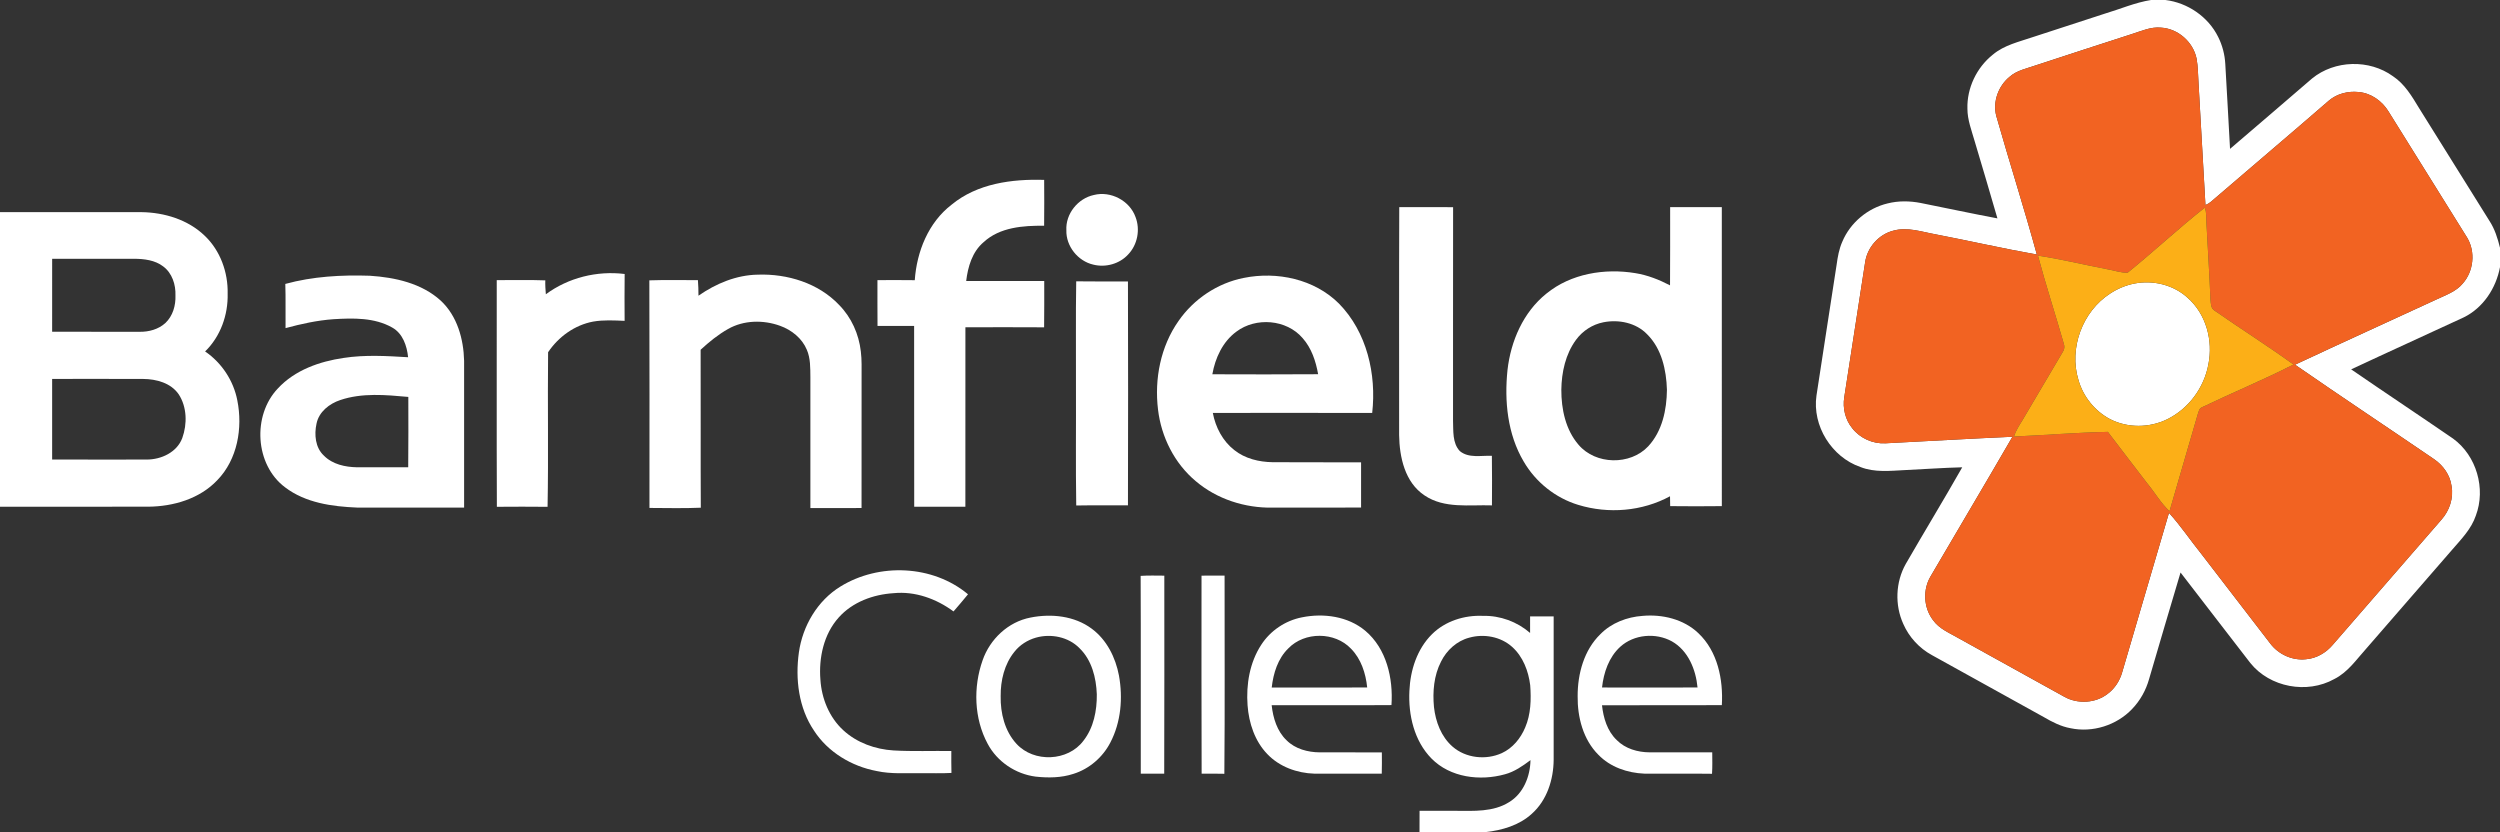
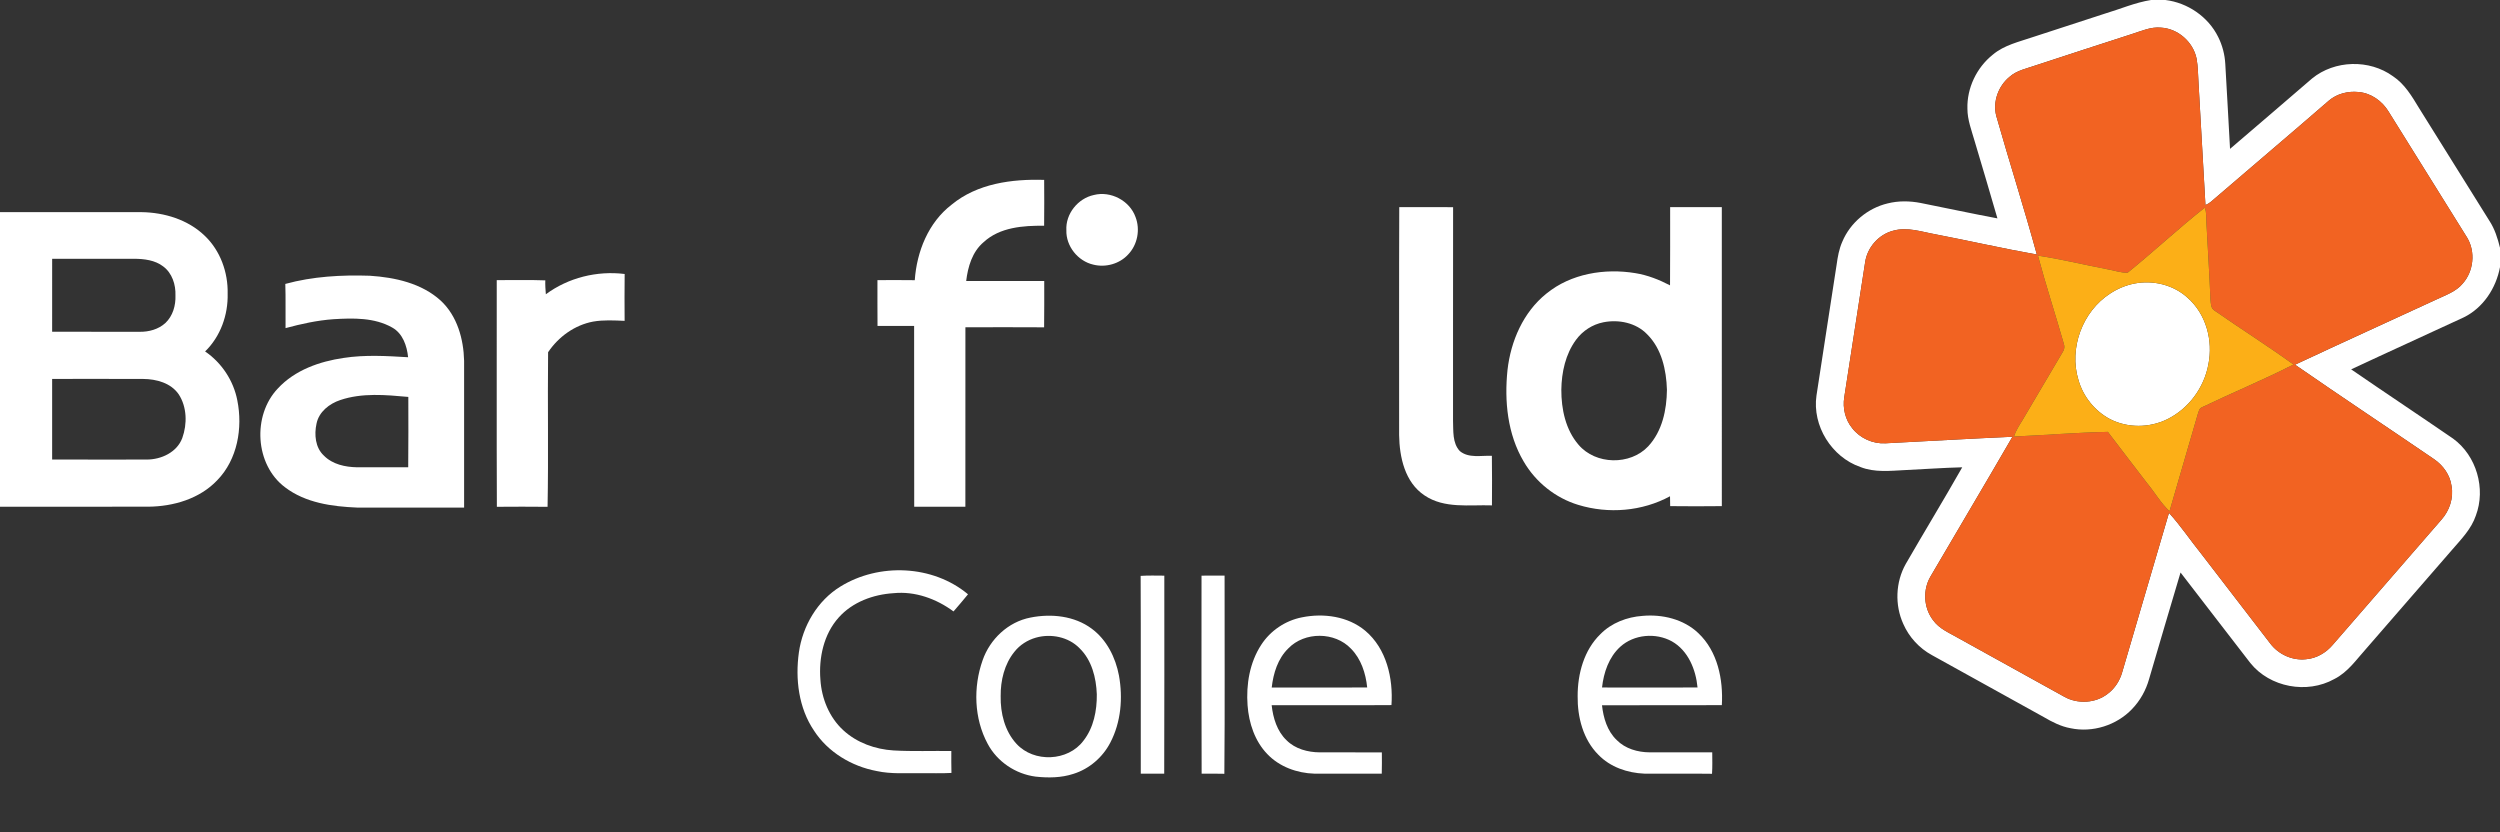
<svg xmlns="http://www.w3.org/2000/svg" width="1379pt" height="459pt" viewBox="0 0 1379 459" version="1.1">
  <rect x="0" y="0" width="1379" height="459" fill="#333333" stroke="none" />
  <g id="#ffffffff">
    <path fill="#ffffff" opacity="1.00" d=" M 1186.53 0.00 L 1194.44 0.00 C 1206.72 1.50 1218.04 9.24 1223.54 20.37 C 1225.86 24.99 1227.19 30.10 1227.47 35.27 C 1228.31 50.88 1229.30 66.49 1230.09 82.12 C 1245.16 69.16 1260.32 56.32 1275.33 43.30 C 1287.79 33.12 1306.94 32.60 1319.96 42.05 C 1326.44 46.34 1330.43 53.14 1334.36 59.63 C 1347.31 80.36 1360.25 101.08 1373.17 121.82 C 1376.11 126.31 1377.72 131.48 1379.00 136.66 L 1379.00 147.32 C 1376.85 158.91 1369.77 169.77 1359.03 175.05 C 1338.35 184.67 1317.55 194.06 1296.90 203.74 C 1315.56 216.57 1334.43 229.10 1353.10 241.92 C 1366.04 251.32 1371.30 269.52 1365.66 284.44 C 1363.21 291.69 1357.78 297.26 1352.88 302.91 C 1337.08 321.10 1321.28 339.29 1305.48 357.48 C 1299.93 363.58 1295.17 370.79 1287.57 374.57 C 1272.57 382.94 1252.06 379.16 1241.28 365.71 C 1228.36 349.14 1215.68 332.38 1202.79 315.79 C 1196.91 335.35 1191.22 354.96 1185.44 374.55 C 1183.72 380.70 1180.52 386.46 1176.08 391.07 C 1167.53 400.08 1154.24 404.28 1142.07 401.68 C 1136.78 400.72 1131.96 398.24 1127.37 395.55 C 1106.82 384.13 1086.22 372.77 1065.66 361.37 C 1058.69 357.58 1053.02 351.42 1049.85 344.16 C 1045.11 333.74 1045.58 321.09 1051.20 311.10 C 1061.48 293.26 1072.20 275.67 1082.37 257.76 C 1071.92 258.02 1061.50 258.80 1051.06 259.28 C 1042.76 259.68 1034.11 260.76 1026.18 257.60 C 1010.30 252.10 999.56 234.87 1001.97 218.18 C 1005.61 194.14 1009.40 170.12 1013.07 146.08 C 1013.67 141.72 1014.42 137.32 1016.24 133.27 C 1020.63 122.81 1030.24 114.80 1041.26 112.19 C 1047.18 110.70 1053.40 110.80 1059.38 111.95 C 1073.52 114.75 1087.61 117.81 1101.78 120.46 C 1097.69 106.16 1093.37 91.93 1089.16 77.67 C 1087.51 71.88 1085.24 66.14 1085.23 60.03 C 1084.88 48.62 1090.28 37.30 1099.19 30.19 C 1105.54 24.80 1113.85 23.03 1121.53 20.39 C 1134.63 16.13 1147.72 11.85 1160.82 7.59 C 1169.38 5.05 1177.67 1.40 1186.53 0.00 M 1175.84 18.81 C 1158.23 24.46 1140.66 30.24 1123.08 35.99 C 1118.07 37.76 1112.52 38.76 1108.43 42.41 C 1102.29 47.46 1099.13 56.04 1101.10 63.82 C 1108.37 89.40 1116.49 114.75 1123.52 140.40 C 1104.85 137.09 1086.36 132.85 1067.75 129.27 C 1060.05 127.90 1052.12 125.04 1044.31 127.25 C 1036.24 129.32 1029.90 136.56 1028.78 144.80 C 1024.95 169.58 1021.11 194.37 1017.28 219.15 C 1016.32 225.15 1017.84 231.54 1021.73 236.25 C 1026.03 241.74 1033.02 244.89 1039.99 244.53 C 1063.35 243.34 1086.69 241.94 1110.06 240.92 C 1095.15 266.69 1079.91 292.25 1064.89 317.95 C 1060.55 325.25 1061.02 335.08 1066.12 341.88 C 1069.63 346.96 1075.58 349.23 1080.72 352.24 C 1100.04 362.93 1119.35 373.63 1138.66 384.32 C 1146.04 388.48 1155.91 387.94 1162.62 382.69 C 1166.54 379.78 1169.29 375.47 1170.61 370.79 C 1179.15 341.48 1187.85 312.22 1196.41 282.91 C 1202.90 290.05 1208.28 298.14 1214.34 305.65 C 1226.95 322.05 1239.56 338.45 1252.18 354.84 C 1256.69 360.90 1264.37 364.47 1271.93 363.64 C 1277.71 363.21 1283.02 360.08 1286.73 355.71 C 1306.71 332.69 1326.72 309.69 1346.69 286.67 C 1351.14 281.64 1353.50 274.71 1352.27 268.03 C 1351.44 261.98 1347.63 256.69 1342.66 253.29 C 1317.13 235.86 1291.36 218.77 1265.94 201.17 C 1291.90 188.99 1318.04 177.18 1344.06 165.13 C 1349.10 162.74 1354.72 160.86 1358.42 156.43 C 1364.48 149.61 1365.60 138.93 1360.88 131.08 C 1346.48 107.86 1331.93 84.75 1317.53 61.53 C 1314.01 55.72 1307.89 51.36 1301.03 50.76 C 1295.18 50.13 1289.05 51.68 1284.55 55.54 C 1263.83 73.52 1242.87 91.23 1222.08 109.12 C 1220.35 110.61 1218.69 112.26 1216.53 113.10 C 1215.30 90.71 1213.98 68.32 1212.72 45.93 C 1212.43 41.38 1212.45 36.79 1211.63 32.30 C 1209.74 23.14 1201.39 15.77 1192.02 15.24 C 1186.36 14.68 1181.11 17.17 1175.84 18.81 Z" />
    <path fill="#ffffff" opacity="1.00" d=" M 524.91 112.89 C 539.07 101.21 558.19 98.66 575.96 99.23 C 576.00 107.66 576.06 116.09 575.94 124.52 C 564.37 124.40 551.50 125.32 542.56 133.58 C 536.29 138.87 533.89 147.14 532.95 155.00 C 547.30 155.00 561.65 154.99 576.00 155.00 C 575.96 163.52 576.09 172.04 575.93 180.55 C 561.46 180.45 546.99 180.50 532.52 180.53 C 532.47 213.52 532.51 246.51 532.50 279.50 C 523.10 279.51 513.69 279.47 504.28 279.53 C 504.20 246.27 504.30 213.02 504.23 179.77 C 497.50 179.73 490.77 179.73 484.04 179.77 C 483.95 171.36 484.02 162.94 484.00 154.52 C 490.86 154.49 497.73 154.45 504.59 154.55 C 505.68 138.77 512.09 122.73 524.91 112.89 Z" />
    <path fill="#ffffff" opacity="1.00" d=" M 603.37 107.56 C 612.63 105.18 623.10 110.65 626.34 119.67 C 629.04 126.59 627.48 134.94 622.33 140.32 C 617.58 145.56 609.88 147.69 603.07 145.97 C 594.57 144.04 587.95 135.78 588.21 127.02 C 587.70 117.98 594.58 109.43 603.37 107.56 Z" />
    <path fill="#ffffff" opacity="1.00" d=" M 771.83 114.24 C 781.72 114.29 791.62 114.20 801.53 114.28 C 801.46 153.52 801.53 192.76 801.49 232.01 C 801.72 237.65 801.06 244.32 805.21 248.79 C 810.15 252.91 817.03 251.15 822.92 251.44 C 823.07 260.55 823.00 269.66 822.96 278.77 C 810.50 278.35 796.70 280.70 785.74 273.25 C 774.92 266.05 771.93 252.15 771.76 239.96 C 771.78 198.05 771.66 156.14 771.83 114.24 Z" />
    <path fill="#ffffff" opacity="1.00" d=" M 921.25 114.25 C 930.75 114.25 940.25 114.25 949.75 114.25 C 949.76 169.23 949.73 224.20 949.76 279.18 C 940.26 279.30 930.76 279.29 921.27 279.18 C 921.23 277.37 921.24 275.55 921.18 273.74 C 905.86 282.07 887.20 283.58 870.59 278.50 C 858.00 274.69 847.06 265.95 840.47 254.58 C 831.52 239.48 829.75 221.23 831.54 204.07 C 833.34 188.12 840.25 172.17 852.98 161.96 C 866.53 150.89 885.16 147.87 902.09 150.67 C 908.81 151.75 915.18 154.28 921.19 157.40 C 921.33 143.02 921.21 128.64 921.25 114.25 M 884.43 177.77 C 878.43 178.95 872.98 182.48 869.37 187.40 C 863.53 195.29 861.37 205.33 861.23 214.99 C 861.20 225.66 863.56 237.00 870.69 245.29 C 880.11 256.43 899.23 256.79 909.17 246.17 C 916.90 237.85 919.37 226.05 919.48 215.01 C 919.16 204.10 916.59 192.35 908.58 184.41 C 902.47 178.03 892.88 176.09 884.43 177.77 Z" />
    <path fill="#ffffff" opacity="1.00" d=" M 0.00 117.00 C 26.01 117.01 52.01 116.97 78.02 117.02 C 90.66 117.19 103.70 121.14 112.94 130.06 C 121.54 138.24 125.84 150.26 125.57 162.00 C 125.86 173.72 121.62 185.62 113.14 193.86 C 122.28 200.11 128.80 209.95 130.90 220.83 C 133.97 236.08 130.99 253.43 119.86 264.87 C 110.15 275.14 95.68 279.36 81.87 279.49 C 54.58 279.52 27.29 279.49 0.00 279.51 L 0.00 117.00 M 28.77 142.77 C 28.73 156.18 28.74 169.58 28.76 182.99 C 44.85 183.02 60.93 182.98 77.02 183.02 C 82.09 183.10 87.39 181.67 91.20 178.20 C 95.32 174.35 96.98 168.51 96.78 163.00 C 97.00 157.04 94.96 150.61 90.02 146.96 C 85.48 143.46 79.54 142.79 73.99 142.74 C 58.92 142.77 43.84 142.72 28.77 142.77 M 28.76 209.01 C 28.74 223.83 28.74 238.65 28.76 253.47 C 46.17 253.54 63.58 253.49 80.98 253.49 C 88.98 253.48 97.62 249.49 100.55 241.61 C 103.33 233.87 103.17 224.48 98.54 217.45 C 94.22 211.22 86.25 209.09 79.04 209.03 C 62.28 208.96 45.52 209.01 28.76 209.01 Z" />
    <path fill="#ffffff" opacity="1.00" d=" M 301.09 162.32 C 313.49 153.16 329.30 149.24 344.56 151.13 C 344.45 159.75 344.49 168.36 344.54 176.98 C 338.75 176.74 332.91 176.39 327.18 177.39 C 317.02 179.28 308.02 185.79 302.33 194.29 C 302.01 222.71 302.58 251.15 302.04 279.56 C 292.72 279.46 283.40 279.47 274.07 279.55 C 273.90 237.88 274.05 196.20 274.00 154.52 C 282.93 154.56 291.86 154.31 300.79 154.65 C 300.70 157.21 300.88 159.77 301.09 162.32 Z" />
    <path fill="#ffffff" opacity="1.00" d=" M 157.38 156.61 C 172.53 152.46 188.40 151.58 204.04 152.10 C 217.90 153.01 232.57 156.22 243.12 165.84 C 252.18 174.25 255.71 186.97 256.00 198.99 C 256.00 225.99 256.00 253.00 256.00 280.00 C 236.33 279.99 216.65 280.03 196.98 279.98 C 183.19 279.41 168.51 277.40 157.23 268.79 C 140.59 256.33 139.11 229.13 153.26 214.27 C 162.60 204.16 176.25 199.36 189.58 197.43 C 201.35 195.63 213.28 196.34 225.11 197.05 C 224.47 190.77 222.17 183.92 216.34 180.67 C 206.57 175.12 194.83 175.41 183.96 176.07 C 174.99 176.71 166.17 178.65 157.51 180.99 C 157.41 172.86 157.65 164.73 157.38 156.61 M 187.68 220.67 C 181.66 222.67 175.88 227.19 174.59 233.70 C 173.27 239.71 173.90 246.94 178.67 251.33 C 183.40 256.14 190.42 257.64 196.94 257.75 C 206.35 257.77 215.76 257.72 225.17 257.76 C 225.34 244.82 225.23 231.88 225.23 218.94 C 212.76 217.82 199.77 216.59 187.68 220.67 Z" />
-     <path fill="#ffffff" opacity="1.00" d=" M 385.28 163.11 C 394.90 156.41 406.17 151.69 418.03 151.50 C 434.29 150.93 451.44 156.15 462.83 168.18 C 469.63 175.05 473.77 184.33 474.84 193.90 C 475.43 198.58 475.22 203.30 475.25 208.00 C 475.24 232.07 475.28 256.15 475.23 280.23 C 465.82 280.27 456.41 280.26 447.01 280.24 C 446.99 256.16 446.99 232.08 447.01 208.01 C 446.94 202.96 447.10 197.69 445.06 192.96 C 442.43 186.61 436.66 182.01 430.30 179.72 C 421.06 176.37 410.26 176.54 401.60 181.47 C 396.08 184.60 391.11 188.62 386.47 192.92 C 386.59 221.96 386.40 251.01 386.56 280.05 C 377.13 280.47 367.67 280.21 358.24 280.18 C 358.22 238.33 358.34 196.48 358.18 154.64 C 367.10 154.33 376.04 154.55 384.97 154.53 C 385.19 157.38 385.28 160.25 385.28 163.11 Z" />
-     <path fill="#ffffff" opacity="1.00" d=" M 686.05 153.30 C 704.41 149.57 725.04 153.95 738.56 167.45 C 753.95 183.10 759.33 206.44 756.90 227.79 C 727.60 227.71 698.29 227.75 668.99 227.77 C 670.48 235.66 674.41 243.25 680.81 248.24 C 686.75 253.00 694.48 254.83 701.97 254.95 C 718.23 255.09 734.51 254.92 750.77 255.04 C 750.73 263.34 750.73 271.65 750.77 279.96 C 734.52 280.05 718.26 279.96 702.01 280.01 C 686.76 280.29 671.25 275.34 659.57 265.40 C 647.85 255.61 640.55 241.04 638.77 225.96 C 636.70 209.03 640.18 191.11 650.08 177.04 C 658.46 164.94 671.57 156.15 686.05 153.30 M 681.98 182.94 C 674.45 188.46 670.31 197.46 668.73 206.45 C 688.18 206.51 707.63 206.57 727.08 206.42 C 725.81 199.24 723.43 191.99 718.49 186.46 C 709.62 176.13 692.71 174.83 681.98 182.94 Z" />
-     <path fill="#ffffff" opacity="1.00" d=" M 593.64 155.18 C 603.15 155.33 612.66 155.23 622.18 155.24 C 622.30 196.41 622.29 237.59 622.18 278.76 C 612.67 278.78 603.16 278.66 593.65 278.83 C 593.30 256.89 593.60 234.94 593.50 213.00 C 593.59 193.73 593.31 174.45 593.64 155.18 Z" />
    <path fill="#ffffff" opacity="1.00" d=" M 1177.32 156.41 C 1187.62 154.36 1198.93 157.10 1206.71 164.28 C 1216.90 173.22 1220.80 187.91 1218.14 200.99 C 1215.77 213.90 1207.16 225.57 1195.31 231.32 C 1185.57 236.07 1173.59 236.17 1163.92 231.20 C 1155.50 226.75 1149.06 218.75 1146.47 209.59 C 1141.13 192.15 1148.64 171.79 1163.96 161.92 C 1168.01 159.26 1172.55 157.34 1177.32 156.41 Z" />
    <path fill="#ffffff" opacity="1.00" d=" M 463.57 323.54 C 484.88 310.39 514.56 311.58 533.95 327.81 C 531.30 330.97 528.71 334.19 525.96 337.27 C 516.53 330.29 504.73 326.00 492.90 327.20 C 481.68 327.89 470.24 332.07 462.63 340.61 C 454.35 349.84 451.57 362.84 452.54 374.94 C 453.20 385.33 457.42 395.71 465.18 402.82 C 472.68 409.74 482.83 413.34 492.93 413.95 C 503.52 414.55 514.14 414.12 524.75 414.25 C 524.76 418.28 524.69 422.32 524.82 426.35 C 519.22 426.68 513.61 426.42 508.00 426.50 C 499.86 426.37 491.62 427.07 483.60 425.31 C 469.77 422.72 456.71 414.92 448.99 403.00 C 440.53 390.48 438.62 374.61 440.66 359.91 C 442.72 345.29 450.86 331.35 463.57 323.54 Z" />
    <path fill="#ffffff" opacity="1.00" d=" M 629.18 317.65 C 633.52 317.36 637.88 317.52 642.24 317.53 C 642.22 353.94 642.33 390.35 642.18 426.76 C 637.87 426.74 633.56 426.75 629.25 426.74 C 629.20 390.38 629.35 354.01 629.18 317.65 Z" />
    <path fill="#ffffff" opacity="1.00" d=" M 662.76 317.53 C 667.00 317.47 671.24 317.48 675.48 317.52 C 675.43 353.96 675.69 390.40 675.35 426.82 C 671.17 426.69 667.00 426.76 662.82 426.76 C 662.66 390.35 662.78 353.94 662.76 317.53 Z" />
    <path fill="#ffffff" opacity="1.00" d=" M 568.41 340.65 C 579.83 338.37 592.64 339.66 602.19 346.78 C 610.49 352.90 615.34 362.68 617.22 372.64 C 619.45 385.00 618.35 398.31 612.48 409.56 C 608.29 417.69 600.86 424.14 592.10 426.86 C 585.40 429.07 578.18 429.14 571.24 428.38 C 560.19 426.96 550.02 420.14 544.79 410.27 C 537.27 396.30 536.77 379.03 542.01 364.20 C 546.06 352.52 556.14 343.00 568.41 340.65 M 571.42 351.72 C 566.80 353.04 562.53 355.73 559.55 359.53 C 554.02 366.34 551.88 375.37 551.97 384.00 C 551.79 393.36 554.22 403.27 560.70 410.30 C 570.29 420.78 589.10 420.04 597.63 408.58 C 603.28 401.39 605.10 391.93 605.00 382.97 C 604.66 373.83 602.23 364.10 595.46 357.55 C 589.36 351.29 579.70 349.39 571.42 351.72 Z" />
    <path fill="#ffffff" opacity="1.00" d=" M 695.70 355.67 C 700.75 347.86 709.04 342.29 718.17 340.52 C 730.09 338.10 743.53 339.93 753.08 347.92 C 764.82 357.79 768.55 374.19 767.53 388.93 C 745.50 389.10 723.47 388.94 701.45 389.00 C 702.22 396.03 704.41 403.34 709.67 408.34 C 714.43 413.13 721.39 414.95 727.98 415.00 C 739.39 415.01 750.81 414.98 762.23 415.01 C 762.26 418.92 762.29 422.84 762.18 426.76 C 749.79 426.73 737.41 426.77 725.03 426.75 C 715.47 426.48 705.73 422.97 699.05 415.95 C 692.15 408.81 688.87 398.84 688.16 389.09 C 687.31 377.58 689.30 365.47 695.70 355.67 M 710.64 357.65 C 704.84 363.28 702.37 371.39 701.48 379.23 C 719.03 379.25 736.59 379.29 754.14 379.21 C 753.35 371.44 750.80 363.47 745.20 357.81 C 736.30 348.41 719.62 348.34 710.64 357.65 Z" />
-     <path fill="#ffffff" opacity="1.00" d=" M 789.86 349.85 C 797.19 342.55 807.79 339.25 818.00 339.71 C 827.47 339.48 836.85 342.93 844.00 349.13 C 844.00 346.09 844.00 343.04 844.00 340.00 C 848.33 339.99 852.66 339.99 857.00 340.00 C 857.00 366.34 857.00 392.68 857.00 419.02 C 856.93 429.98 853.31 441.47 844.92 448.91 C 837.96 455.27 828.56 457.98 819.38 459.00 L 783.00 459.00 C 782.99 455.08 782.98 451.15 783.03 447.23 C 789.68 447.27 796.34 447.24 803.00 447.25 C 812.90 447.28 823.63 447.98 832.39 442.48 C 840.34 437.69 844.05 428.26 844.22 419.29 C 839.91 422.50 835.41 425.68 830.15 427.09 C 816.40 430.93 799.96 428.93 789.61 418.40 C 780.04 408.66 776.75 394.34 777.43 381.05 C 777.92 369.70 781.65 358.00 789.86 349.85 M 810.43 351.74 C 803.60 353.53 797.97 358.66 794.88 364.93 C 790.92 372.62 790.18 381.53 790.98 390.02 C 791.88 398.11 794.95 406.35 801.21 411.82 C 808.52 418.22 819.64 419.40 828.40 415.42 C 834.38 412.68 838.79 407.28 841.29 401.29 C 844.45 393.95 844.64 385.80 844.06 377.95 C 843.10 370.14 840.08 362.21 834.13 356.85 C 827.82 351.15 818.51 349.47 810.43 351.74 Z" />
    <path fill="#ffffff" opacity="1.00" d=" M 882.79 349.79 C 888.87 343.59 897.45 340.33 906.02 339.72 C 916.93 338.73 928.67 341.51 936.77 349.21 C 947.48 359.28 950.57 374.81 949.77 388.96 C 927.73 389.06 905.70 388.95 883.66 389.02 C 884.42 395.99 886.56 403.26 891.79 408.22 C 896.51 413.01 903.39 414.96 909.97 414.99 C 921.47 415.01 932.97 414.99 944.47 415.00 C 944.49 418.94 944.62 422.88 944.35 426.82 C 931.91 426.64 919.47 426.81 907.03 426.74 C 897.73 426.37 888.22 423.14 881.66 416.33 C 873.25 407.93 870.09 395.60 870.23 383.99 C 870.20 371.67 873.72 358.58 882.79 349.79 M 893.76 356.74 C 887.46 362.45 884.59 370.96 883.68 379.22 C 901.24 379.27 918.80 379.28 936.36 379.21 C 935.43 369.35 931.21 358.85 922.21 353.77 C 913.32 348.88 901.36 349.87 893.76 356.74 Z" />
  </g>
  <g id="#f26322ff">
    <path fill="#f26322" opacity="1.00" d=" M 1175.84 18.81 C 1181.11 17.17 1186.36 14.68 1192.02 15.24 C 1201.39 15.77 1209.74 23.14 1211.63 32.30 C 1212.45 36.79 1212.43 41.38 1212.72 45.93 C 1213.98 68.32 1215.30 90.71 1216.53 113.10 C 1218.69 112.26 1220.35 110.61 1222.08 109.12 C 1242.87 91.23 1263.83 73.52 1284.55 55.54 C 1289.05 51.68 1295.18 50.13 1301.03 50.76 C 1307.89 51.36 1314.01 55.72 1317.53 61.53 C 1331.93 84.75 1346.48 107.86 1360.88 131.08 C 1365.60 138.93 1364.48 149.61 1358.42 156.43 C 1354.72 160.86 1349.10 162.74 1344.06 165.13 C 1318.04 177.18 1291.90 188.99 1265.94 201.17 C 1291.36 218.77 1317.13 235.86 1342.66 253.29 C 1347.63 256.69 1351.44 261.98 1352.27 268.03 C 1353.50 274.71 1351.14 281.64 1346.69 286.67 C 1326.72 309.69 1306.71 332.69 1286.73 355.71 C 1283.02 360.08 1277.71 363.21 1271.93 363.64 C 1264.37 364.47 1256.69 360.90 1252.18 354.84 C 1239.56 338.45 1226.95 322.05 1214.34 305.65 C 1208.28 298.14 1202.90 290.05 1196.41 282.91 C 1187.85 312.22 1179.15 341.48 1170.61 370.79 C 1169.29 375.47 1166.54 379.78 1162.62 382.69 C 1155.91 387.94 1146.04 388.48 1138.66 384.32 C 1119.35 373.63 1100.04 362.93 1080.72 352.24 C 1075.58 349.23 1069.63 346.96 1066.12 341.88 C 1061.02 335.08 1060.55 325.25 1064.89 317.95 C 1079.91 292.25 1095.15 266.69 1110.06 240.92 C 1086.69 241.94 1063.35 243.34 1039.99 244.53 C 1033.02 244.89 1026.03 241.74 1021.73 236.25 C 1017.84 231.54 1016.32 225.15 1017.28 219.15 C 1021.11 194.37 1024.95 169.58 1028.78 144.80 C 1029.90 136.56 1036.24 129.32 1044.31 127.25 C 1052.12 125.04 1060.05 127.90 1067.75 129.27 C 1086.36 132.85 1104.85 137.09 1123.52 140.40 C 1116.49 114.75 1108.37 89.40 1101.10 63.82 C 1099.13 56.04 1102.29 47.46 1108.43 42.41 C 1112.52 38.76 1118.07 37.76 1123.08 35.99 C 1140.66 30.24 1158.23 24.46 1175.84 18.81 M 1173.59 150.44 C 1169.79 150.52 1166.14 149.13 1162.43 148.53 C 1149.66 146.06 1137.00 142.95 1124.14 141.01 C 1128.49 157.32 1133.76 173.37 1138.40 189.60 C 1138.93 191.08 1138.80 192.65 1137.91 193.97 C 1130.46 206.52 1123.04 219.10 1115.65 231.68 C 1113.84 234.60 1111.94 237.50 1110.90 240.80 C 1128.16 240.02 1145.42 238.59 1162.69 238.22 C 1169.93 247.67 1177.10 257.16 1184.38 266.57 C 1188.59 271.62 1191.87 277.49 1196.70 281.99 C 1201.83 264.09 1207.18 246.25 1212.32 228.35 C 1212.81 226.97 1213.06 225.21 1214.65 224.64 C 1231.36 216.59 1248.59 209.51 1265.10 201.07 C 1250.87 190.80 1236.00 181.40 1221.60 171.36 C 1219.33 170.05 1219.50 167.23 1219.27 164.98 C 1218.72 150.98 1217.78 137.00 1217.06 123.01 C 1216.89 120.18 1217.21 117.24 1216.15 114.54 C 1201.60 126.05 1188.00 138.78 1173.59 150.44 Z" />
  </g>
  <g id="#fcaf17ff">
    <path fill="#fcaf17" opacity="1.00" d=" M 1173.59 150.44 C 1188.00 138.78 1201.60 126.05 1216.15 114.54 C 1217.21 117.24 1216.89 120.18 1217.06 123.01 C 1217.78 137.00 1218.72 150.98 1219.27 164.98 C 1219.50 167.23 1219.33 170.05 1221.60 171.36 C 1236.00 181.40 1250.87 190.80 1265.10 201.07 C 1248.59 209.51 1231.36 216.59 1214.65 224.64 C 1213.06 225.21 1212.81 226.97 1212.32 228.35 C 1207.18 246.25 1201.83 264.09 1196.70 281.99 C 1191.87 277.49 1188.59 271.62 1184.38 266.57 C 1177.10 257.16 1169.93 247.67 1162.69 238.22 C 1145.42 238.59 1128.16 240.02 1110.90 240.80 C 1111.94 237.50 1113.84 234.60 1115.65 231.68 C 1123.04 219.10 1130.46 206.52 1137.91 193.97 C 1138.80 192.65 1138.93 191.08 1138.40 189.60 C 1133.76 173.37 1128.49 157.32 1124.14 141.01 C 1137.00 142.95 1149.66 146.06 1162.43 148.53 C 1166.14 149.13 1169.79 150.52 1173.59 150.44 M 1177.32 156.41 C 1172.55 157.34 1168.01 159.26 1163.96 161.92 C 1148.64 171.79 1141.13 192.15 1146.47 209.59 C 1149.06 218.75 1155.50 226.75 1163.92 231.20 C 1173.59 236.17 1185.57 236.07 1195.31 231.32 C 1207.16 225.57 1215.77 213.90 1218.14 200.99 C 1220.80 187.91 1216.90 173.22 1206.71 164.28 C 1198.93 157.10 1187.62 154.36 1177.32 156.41 Z" />
  </g>
</svg>